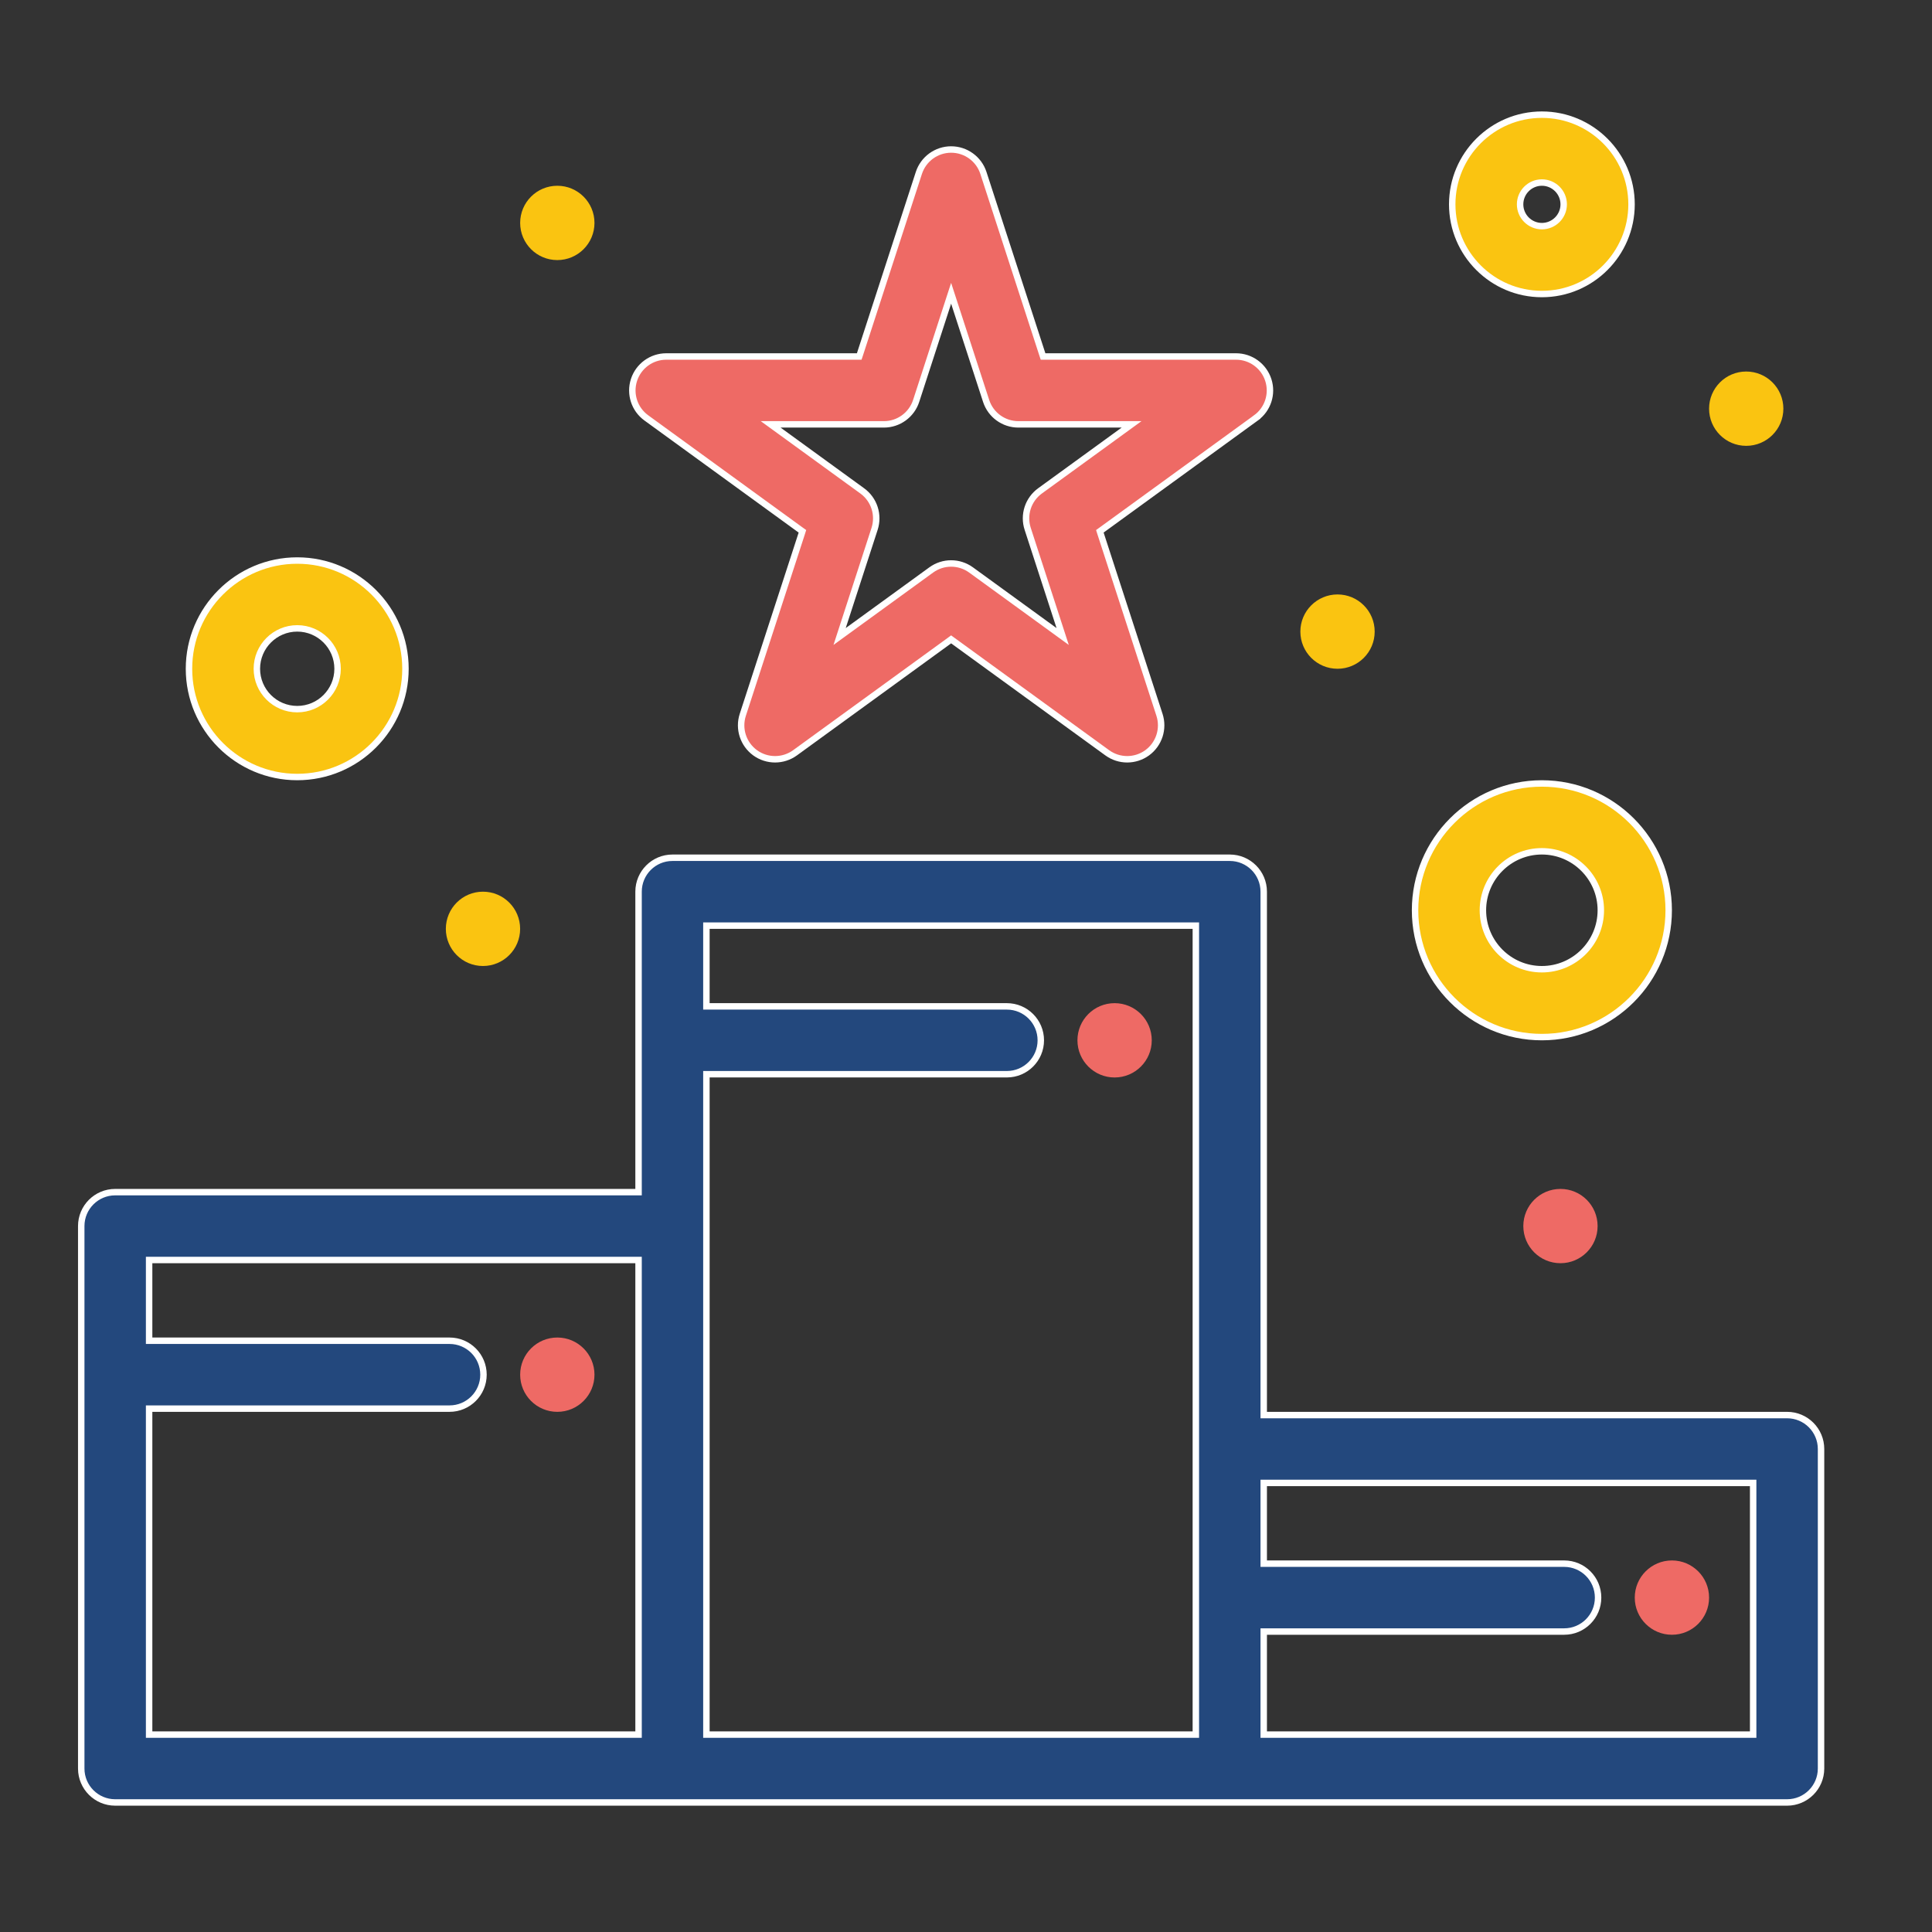
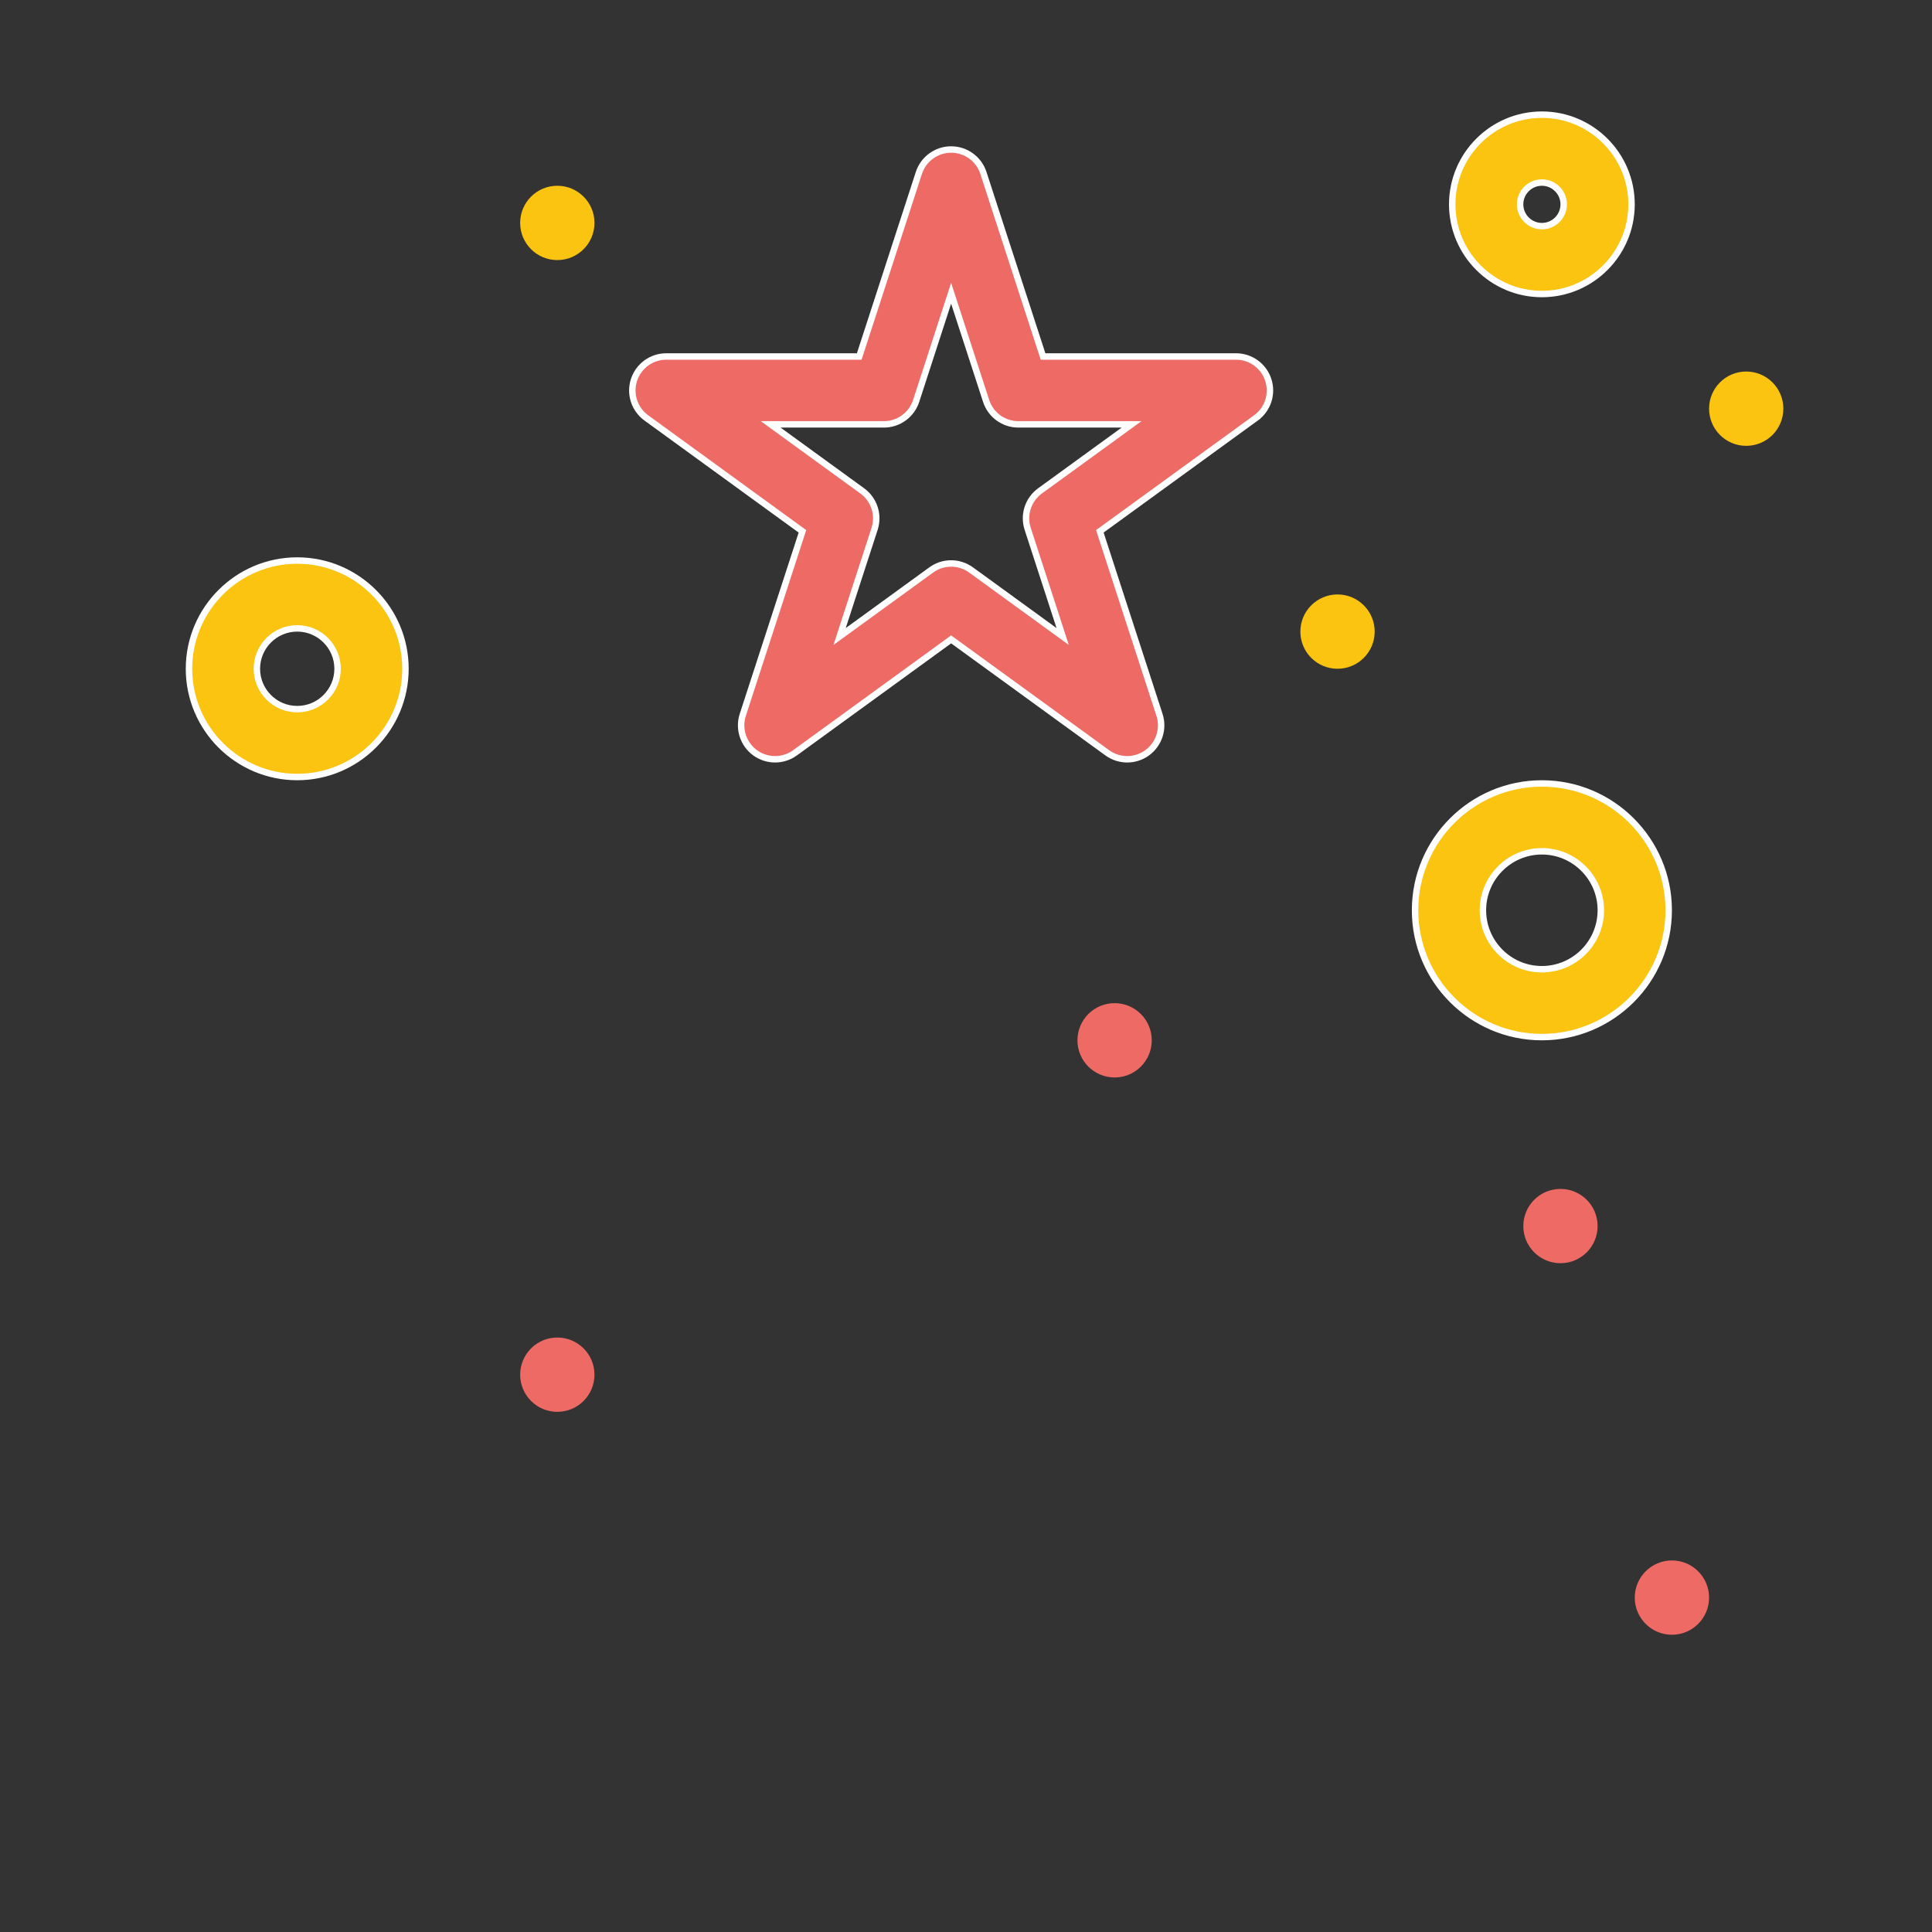
<svg xmlns="http://www.w3.org/2000/svg" width="60" height="60" viewBox="0 0 60 60" fill="none">
  <rect x="0" y="0" width="60" height="60" fill="#333333" stroke="none" />
  <path d="M24.898 16.57L24.92 16.5L24.861 16.458L20.072 12.978C20.072 12.978 20.072 12.978 20.072 12.978C19.702 12.71 19.548 12.234 19.689 11.8C19.83 11.365 20.235 11.071 20.691 11.071H26.611H26.684L26.707 11.002L28.536 5.372C28.677 4.937 29.082 4.643 29.538 4.643C29.995 4.643 30.4 4.937 30.541 5.372C30.541 5.372 30.541 5.372 30.541 5.372L32.37 11.002L32.393 11.071H32.465H38.386C38.842 11.071 39.247 11.365 39.388 11.8C39.529 12.234 39.375 12.71 39.005 12.978L39.064 13.059L39.005 12.978L34.215 16.458L34.157 16.5L34.179 16.57L36.009 22.2C36.15 22.635 35.995 23.11 35.626 23.379L35.626 23.379C35.256 23.647 34.756 23.647 34.387 23.379C34.387 23.379 34.387 23.379 34.387 23.379L29.597 19.899L29.538 19.856L29.48 19.899L24.69 23.379C24.321 23.647 23.82 23.647 23.451 23.379C23.082 23.11 22.927 22.635 23.068 22.2C23.068 22.2 23.068 22.2 23.068 22.2L24.898 16.57ZM29.633 9.4L29.538 9.108L29.443 9.4L28.452 12.451C28.452 12.451 28.452 12.451 28.452 12.451C28.311 12.885 27.906 13.179 27.45 13.179H24.242H23.934L24.183 13.36L26.778 15.245C26.778 15.245 26.778 15.245 26.778 15.245C27.148 15.514 27.302 15.989 27.161 16.424L26.17 19.474L26.075 19.767L26.324 19.586L28.919 17.701C29.288 17.432 29.788 17.432 30.158 17.701L32.753 19.586L33.002 19.767L32.907 19.474L31.916 16.424C31.774 15.989 31.929 15.514 32.298 15.245L32.298 15.245L34.893 13.36L35.142 13.179H34.834H31.627C31.17 13.179 30.766 12.885 30.625 12.451C30.625 12.451 30.625 12.451 30.625 12.451L29.633 9.4Z" fill="#EE6A65" stroke="white" stroke-width="0.2" />
-   <path d="M39.246 43.846V43.946H39.346H55.5C56.082 43.946 56.554 44.418 56.554 45V54.923C56.554 55.505 56.082 55.977 55.5 55.977H55.47H55.438H55.407H55.374H55.341H55.306H55.271H55.235H55.199H55.161H55.123H55.084H55.044H55.004H54.962H54.92H54.877H54.833H54.789H54.744H54.698H54.651H54.603H54.555H54.506H54.456H54.406H54.355H54.303H54.25H54.197H54.143H54.088H54.032H53.976H53.919H53.861H53.803H53.744H53.684H53.624H53.562H53.501H53.438H53.375H53.311H53.246H53.181H53.115H53.049H52.981H52.913H52.845H52.776H52.706H52.635H52.564H52.492H52.42H52.347H52.273H52.199H52.124H52.048H51.972H51.895H51.818H51.74H51.661H51.582H51.502H51.422H51.341H51.259H51.177H51.094H51.011H50.927H50.842H50.757H50.671H50.585H50.498H50.411H50.323H50.235H50.146H50.056H49.966H49.875H49.784H49.693H49.6H49.508H49.414H49.321H49.226H49.131H49.036H48.94H48.844H48.747H48.65H48.552H48.453H48.355H48.255H48.156H48.055H47.955H47.853H47.752H47.65H47.547H47.444H47.34H47.236H47.132H47.027H46.922H46.816H46.71H46.603H46.496H46.389H46.281H46.172H46.063H45.954H45.845H45.735H45.624H45.514H45.402H45.291H45.179H45.066H44.954H44.84H44.727H44.613H44.499H44.384H44.269H44.154H44.038H43.922H43.805H43.689H43.571H43.454H43.336H43.218H43.099H42.98H42.861H42.742H42.622H42.502H42.381H42.261H42.139H42.018H41.896H41.774H41.652H41.529H41.407H41.283H41.16H41.036H40.912H40.788H40.663H40.538H40.413H40.288H40.162H40.036H39.91H39.784H39.657H39.53H39.403H39.276H39.148H39.02H38.892H38.764H38.636H38.507H38.378H38.249H38.12H37.99H37.86H37.73H37.6H37.47H37.339H37.209H37.078H36.947H36.815H36.684H36.552H36.42H36.288H36.156H36.024H35.892H35.759H35.626H35.493H35.361H35.227H35.094H34.961H34.827H34.694H34.56H34.426H34.292H34.158H34.023H33.889H33.755H33.62H33.485H33.351H33.216H33.081H32.946H32.811H32.675H32.54H32.405H32.27H32.134H31.999H31.863H31.727H31.592H31.456H31.32H31.184H31.048H30.913H30.776H30.641H30.505H30.369H30.233H30.096H29.96H29.824H29.688H29.552H29.416H29.28H29.144H29.008H28.872H28.735H28.599H28.463H28.327H28.191H28.055H27.919H27.784H27.648H27.512H27.376H27.24H27.105H26.969H26.834H26.698H26.563H26.427H26.292H26.157H26.022H25.887H25.752H25.617H25.482H25.347H25.213H25.078H24.944H24.809H24.675H24.541H24.407H24.273H24.14H24.006H23.872H23.739H23.606H23.473H23.34H23.207H23.075H22.942H22.81H22.677H22.546H22.414H22.282H22.15H22.019H21.888H21.757H21.626H21.495H21.365H21.235H21.105H20.975H20.845H20.716H20.586H20.457H20.329H20.2H20.072H19.943H19.816H19.688H19.56H19.433H19.306H19.179H19.053H18.927H18.8H18.675H18.549H18.424H18.299H18.174H18.05H17.926H17.802H17.678H17.555H17.432H17.309H17.187H17.065H16.943H16.821H16.7H16.579H16.458H16.338H16.218H16.098H15.979H15.86H15.741H15.623H15.505H15.387H15.27H15.153H15.036H14.92H14.804H14.688H14.573H14.459H14.344H14.23H14.116H14.003H13.89H13.777H13.665H13.553H13.442H13.331H13.22H13.11H13H12.891H12.782H12.674H12.565H12.458H12.35H12.243H12.137H12.031H11.926H11.82H11.716H11.612H11.508H11.405H11.302H11.199H11.097H10.996H10.895H10.794H10.694H10.595H10.496H10.397H10.299H10.202H10.104H10.008H9.912H9.816H9.721H9.627H9.533H9.439H9.346H9.254H9.162H9.07H8.979H8.889H8.799H8.71H8.621H8.533H8.445H8.358H8.272H8.186H8.1H8.016H7.931H7.848H7.765H7.682H7.6H7.519H7.438H7.358H7.278H7.199H7.121H7.043H6.966H6.89H6.814H6.739H6.664H6.59H6.517H6.444H6.372H6.3H6.229H6.159H6.09H6.021H5.953H5.885H5.818H5.752H5.686H5.621H5.557H5.494H5.431H5.368H5.307H5.246H5.186H5.127H5.068H5.01H4.952H4.896H4.84H4.785H4.73H4.677H4.624H4.571H4.52H4.469H4.419H4.369H4.321H4.273H4.226H4.179H4.134H4.089H4.045H4.002H3.959H3.917H3.876H3.836H3.797H3.758H3.72H3.683H3.647H3.611H3.577C2.995 55.977 2.523 55.505 2.523 54.923V38.077C2.523 37.495 2.995 37.023 3.577 37.023H19.73H19.831V36.923V27.692C19.831 27.11 20.302 26.638 20.884 26.638H38.192C38.774 26.638 39.246 27.11 39.246 27.692V43.846ZM4.731 43.746H4.631V43.846V53.769V53.869H4.731H19.73H19.831V53.769V39.231V39.131H19.73H4.731H4.631V39.231V41.538V41.638H4.731H13.961C14.543 41.638 15.015 42.11 15.015 42.692C15.015 43.274 14.543 43.746 13.961 43.746H4.731ZM22.038 33.361H21.938V33.461V33.468V33.476V33.483V33.491V33.5V33.509V33.518V33.527V33.537V33.548V33.558V33.569V33.581V33.593V33.605V33.617V33.63V33.643V33.657V33.671V33.685V33.7V33.715V33.73V33.746V33.762V33.779V33.795V33.812V33.83V33.848V33.866V33.884V33.903V33.922V33.942V33.962V33.982V34.002V34.023V34.044V34.066V34.087V34.109V34.132V34.154V34.178V34.201V34.225V34.249V34.273V34.297V34.322V34.348V34.373V34.399V34.425V34.452V34.478V34.505V34.533V34.56V34.588V34.616V34.645V34.673V34.703V34.732V34.762V34.791V34.822V34.852V34.883V34.914V34.945V34.977V35.009V35.041V35.073V35.106V35.139V35.172V35.205V35.239V35.273V35.307V35.342V35.376V35.411V35.447V35.482V35.518V35.554V35.59V35.627V35.663V35.7V35.737V35.775V35.812V35.85V35.889V35.927V35.965V36.004V36.043V36.083V36.122V36.162V36.202V36.242V36.282V36.323V36.364V36.405V36.446V36.487V36.529V36.571V36.613V36.656V36.698V36.741V36.784V36.827V36.87V36.913V36.957V37.001V37.045V37.089V37.134V37.178V37.223V37.268V37.313V37.359V37.404V37.45V37.496V37.542V37.588V37.635V37.681V37.728V37.775V37.822V37.869V37.917V37.964V38.012V38.06V38.108V38.156V38.205V38.253V38.302V38.351V38.4V38.449V38.498V38.547V38.597V38.647V38.697V38.746V38.797V38.847V38.897V38.948V38.998V39.049V39.1V39.151V39.202V39.253V39.305V39.356V39.408V39.459V39.511V39.563V39.615V39.667V39.72V39.772V39.825V39.877V39.93V39.983V40.036V40.089V40.142V40.195V40.248V40.302V40.355V40.409V40.462V40.516V40.57V40.624V40.678V40.732V40.786V40.84V40.894V40.949V41.003V41.058V41.112V41.167V41.222V41.276V41.331V41.386V41.441V41.496V41.551V41.606V41.661V41.717V41.772V41.827V41.883V41.938V41.994V42.049V42.105V42.16V42.216V42.272V42.327V42.383V42.439V42.495V42.551V42.606V42.662V42.718V42.774V42.83V42.886V42.942V42.998V43.054V43.11V43.166V43.223V43.279V43.335V43.391V43.447V43.503V43.559V43.615V43.672V43.728V43.784V43.84V43.896V43.952V44.008V44.064V44.12V44.177V44.233V44.289V44.345V44.401V44.457V44.513V44.569V44.624V44.68V44.736V44.792V44.848V44.904V44.959V45.015V45.071V45.126V45.182V45.237V45.293V45.348V45.404V45.459V45.514V45.569V45.625V45.68V45.735V45.79V45.845V45.9V45.955V46.009V46.064V46.119V46.173V46.228V46.282V46.337V46.391V46.445V46.499V46.553V46.607V46.661V46.715V46.769V46.822V46.876V46.929V46.983V47.036V47.089V47.142V47.195V47.248V47.301V47.354V47.406V47.459V47.511V47.563V47.616V47.668V47.72V47.771V47.823V47.875V47.926V47.978V48.029V48.08V48.131V48.182V48.233V48.283V48.334V48.384V48.434V48.484V48.534V48.584V48.634V48.683V48.733V48.782V48.831V48.88V48.929V48.978V49.026V49.075V49.123V49.171V49.219V49.267V49.314V49.361V49.409V49.456V49.503V49.55V49.596V49.642V49.689V49.735V49.781V49.827V49.872V49.917V49.963V50.008V50.052V50.097V50.142V50.186V50.23V50.274V50.317V50.361V50.404V50.447V50.49V50.533V50.575V50.618V50.66V50.702V50.743V50.785V50.826V50.867V50.908V50.948V50.989V51.029V51.069V51.109V51.148V51.188V51.227V51.265V51.304V51.342V51.38V51.418V51.456V51.493V51.531V51.568V51.604V51.641V51.677V51.713V51.749V51.784V51.819V51.854V51.889V51.924V51.958V51.992V52.026V52.059V52.092V52.125V52.158V52.19V52.222V52.254V52.285V52.317V52.348V52.379V52.409V52.439V52.469V52.499V52.528V52.557V52.586V52.614V52.643V52.67V52.698V52.725V52.752V52.779V52.806V52.832V52.858V52.883V52.908V52.933V52.958V52.982V53.006V53.03V53.053V53.076V53.099V53.121V53.143V53.165V53.187V53.208V53.228V53.249V53.269V53.289V53.308V53.328V53.346V53.365V53.383V53.401V53.418V53.435V53.452V53.468V53.484V53.5V53.516V53.531V53.545V53.56V53.574V53.587V53.6V53.613V53.626V53.638V53.65V53.661V53.672V53.683V53.693V53.703V53.713V53.722V53.731V53.739V53.747V53.755V53.762V53.769V53.869H22.038H37.038H37.138V53.769V53.766V53.763V53.758V53.754V53.749V53.743V53.737V53.73V53.723V53.716V53.707V53.699V53.69V53.68V53.67V53.659V53.648V53.636V53.624V53.611V53.598V53.584V53.57V53.555V53.54V53.525V53.508V53.492V53.475V53.457V53.439V53.421V53.402V53.383V53.363V53.342V53.322V53.3V53.279V53.257V53.234V53.211V53.188V53.164V53.139V53.114V53.089V53.064V53.038V53.011V52.984V52.957V52.929V52.901V52.872V52.843V52.813V52.783V52.753V52.722V52.691V52.66V52.628V52.596V52.563V52.53V52.496V52.462V52.428V52.393V52.358V52.322V52.287V52.25V52.214V52.177V52.139V52.102V52.063V52.025V51.986V51.947V51.907V51.867V51.827V51.786V51.745V51.704V51.662V51.62V51.578V51.535V51.492V51.449V51.405V51.361V51.316V51.271V51.226V51.181V51.135V51.089V51.043V50.996V50.949V50.901V50.854V50.806V50.758V50.709V50.66V50.611V50.561V50.511V50.461V50.411V50.36V50.309V50.258V50.206V50.155V50.103V50.05V49.998V49.944V49.891V49.838V49.784V49.73V49.676V49.621V49.566V49.511V49.456V49.4V49.344V49.288V49.232V49.175V49.118V49.061V49.004V48.947V48.889V48.831V48.772V48.714V48.655V48.596V48.537V48.478V48.418V48.358V48.298V48.238V48.177V48.117V48.056V47.995V47.933V47.872V47.81V47.748V47.686V47.624V47.561V47.499V47.436V47.373V47.309V47.246V47.182V47.119V47.055V46.991V46.926V46.862V46.797V46.733V46.668V46.602V46.537V46.472V46.406V46.34V46.275V46.209V46.142V46.076V46.01V45.943V45.876V45.809V45.742V45.675V45.608V45.541V45.473V45.406V45.338V45.27V45.202V45.134V45.066V44.997V44.929V44.86V44.791V44.723V44.654V44.585V44.516V44.447V44.377V44.308V44.239V44.169V44.1V44.03V43.96V43.891V43.821V43.751V43.681V43.61V43.54V43.47V43.4V43.329V43.259V43.188V43.118V43.047V42.977V42.906V42.835V42.764V42.694V42.623V42.552V42.481V42.41V42.339V42.268V42.197V42.126V42.055V41.983V41.912V41.841V41.77V41.699V41.627V41.556V41.485V41.414V41.343V41.271V41.2V41.129V41.058V40.986V40.915V40.844V40.773V40.702V40.63V40.559V40.488V40.417V40.346V40.275V40.204V40.133V40.062V39.991V39.92V39.849V39.779V39.708V39.637V39.566V39.496V39.425V39.355V39.284V39.214V39.144V39.073V39.003V38.933V38.863V38.793V38.723V38.653V38.584V38.514V38.444V38.375V38.305V38.236V38.167V38.098V38.029V37.96V37.891V37.822V37.753V37.685V37.616V37.548V37.48V37.411V37.343V37.276V37.208V37.14V37.073V37.005V36.938V36.871V36.804V36.737V36.67V36.603V36.537V36.471V36.404V36.339V36.273V36.207V36.141V36.076V36.011V35.945V35.88V35.816V35.751V35.687V35.622V35.558V35.494V35.43V35.367V35.303V35.24V35.177V35.114V35.051V34.989V34.926V34.864V34.802V34.741V34.679V34.618V34.557V34.496V34.435V34.374V34.314V34.254V34.194V34.135V34.075V34.016V33.957V33.898V33.84V33.781V33.723V33.665V33.608V33.55V33.493V33.437V33.38V33.323V33.267V33.211V33.156V33.1V33.045V32.99V32.936V32.882V32.827V32.774V32.72V32.667V32.614V32.561V32.509V32.456V32.405V32.353V32.302V32.251V32.2V32.15V32.099V32.05V32V31.951V31.902V31.853V31.805V31.757V31.709V31.662V31.615V31.568V31.521V31.475V31.429V31.384V31.339V31.294V31.25V31.205V31.162V31.118V31.075V31.032V30.99V30.948V30.906V30.864V30.823V30.782V30.742V30.702V30.663V30.623V30.584V30.546V30.508V30.47V30.432V30.395V30.359V30.322V30.286V30.251V30.216V30.181V30.147V30.113V30.079V30.046V30.013V29.981V29.949V29.917V29.886V29.855V29.825V29.795V29.765V29.736V29.707V29.679V29.651V29.624V29.597V29.57V29.544V29.518V29.493V29.468V29.444V29.42V29.396V29.373V29.351V29.328V29.306V29.285V29.264V29.244V29.224V29.205V29.186V29.167V29.149V29.131V29.114V29.098V29.082V29.066V29.051V29.036V29.022V29.008V28.995V28.982V28.97V28.958V28.947V28.936V28.926V28.916V28.907V28.898V28.89V28.882V28.875V28.868V28.861V28.856V28.851V28.846V28.746H37.038H22.038H21.938V28.846V31.154V31.254H22.038H31.269C31.851 31.254 32.323 31.726 32.323 32.308C32.323 32.889 31.851 33.361 31.269 33.361H22.038ZM54.346 53.869H54.446V53.769V46.154V46.054H54.346H39.346H39.246V46.154V48.461V48.561H39.346H48.577C49.159 48.561 49.63 49.033 49.63 49.615C49.63 50.197 49.159 50.669 48.577 50.669H39.346H39.246V50.769V53.769V53.869H39.346H54.346Z" fill="#23487D" stroke="white" stroke-width="0.2" />
  <path d="M51.923 50.769C52.56 50.769 53.077 50.252 53.077 49.615C53.077 48.978 52.56 48.461 51.923 48.461C51.286 48.461 50.769 48.978 50.769 49.615C50.769 50.252 51.286 50.769 51.923 50.769Z" fill="#EE6A65" />
  <path d="M34.615 33.462C35.252 33.462 35.769 32.945 35.769 32.308C35.769 31.67 35.252 31.154 34.615 31.154C33.978 31.154 33.461 31.67 33.461 32.308C33.461 32.945 33.978 33.462 34.615 33.462Z" fill="#EE6A65" />
  <path d="M48.462 39.23C49.099 39.23 49.615 38.714 49.615 38.077C49.615 37.439 49.099 36.923 48.462 36.923C47.824 36.923 47.308 37.439 47.308 38.077C47.308 38.714 47.824 39.23 48.462 39.23Z" fill="#EE6A65" />
  <path d="M41.538 20.769C42.175 20.769 42.692 20.253 42.692 19.615C42.692 18.978 42.175 18.461 41.538 18.461C40.901 18.461 40.384 18.978 40.384 19.615C40.384 20.253 40.901 20.769 41.538 20.769Z" fill="#FAC411" />
  <path d="M54.23 13.846C54.868 13.846 55.384 13.329 55.384 12.692C55.384 12.055 54.868 11.538 54.23 11.538C53.593 11.538 53.077 12.055 53.077 12.692C53.077 13.329 53.593 13.846 54.23 13.846Z" fill="#FAC411" />
  <path d="M17.308 8.077C17.945 8.077 18.462 7.56 18.462 6.923C18.462 6.286 17.945 5.769 17.308 5.769C16.67 5.769 16.154 6.286 16.154 6.923C16.154 7.56 16.67 8.077 17.308 8.077Z" fill="#FAC411" />
-   <path d="M14.999 30C15.637 30 16.153 29.483 16.153 28.846C16.153 28.209 15.637 27.692 14.999 27.692C14.362 27.692 13.846 28.209 13.846 28.846C13.846 29.483 14.362 30 14.999 30Z" fill="#FAC411" />
  <path d="M17.308 43.846C17.945 43.846 18.462 43.329 18.462 42.692C18.462 42.055 17.945 41.538 17.308 41.538C16.67 41.538 16.154 42.055 16.154 42.692C16.154 43.329 16.67 43.846 17.308 43.846Z" fill="#EE6A65" />
  <path d="M12.592 20.769C12.592 22.623 11.084 24.131 9.231 24.131C7.377 24.131 5.869 22.623 5.869 20.769C5.869 18.916 7.377 17.408 9.231 17.408C11.084 17.408 12.592 18.916 12.592 20.769ZM10.484 20.769C10.484 20.078 9.922 19.515 9.231 19.515C8.539 19.515 7.977 20.078 7.977 20.769C7.977 21.461 8.539 22.023 9.231 22.023C9.922 22.023 10.484 21.461 10.484 20.769Z" fill="#FAC411" stroke="white" stroke-width="0.2" />
  <path d="M50.669 6.346C50.669 7.881 49.42 9.131 47.885 9.131C46.349 9.131 45.1 7.881 45.1 6.346C45.1 4.811 46.349 3.561 47.885 3.561C49.42 3.561 50.669 4.811 50.669 6.346ZM48.562 6.346C48.562 5.973 48.258 5.669 47.885 5.669C47.511 5.669 47.208 5.973 47.208 6.346C47.208 6.719 47.511 7.023 47.885 7.023C48.258 7.023 48.562 6.719 48.562 6.346Z" fill="#FAC411" stroke="white" stroke-width="0.2" />
  <path d="M51.823 28.269C51.823 30.441 50.056 32.208 47.884 32.208C45.713 32.208 43.946 30.441 43.946 28.269C43.946 26.098 45.713 24.331 47.884 24.331C50.056 24.331 51.823 26.098 51.823 28.269ZM49.715 28.269C49.715 27.26 48.894 26.438 47.884 26.438C46.875 26.438 46.053 27.26 46.053 28.269C46.053 29.279 46.875 30.1 47.884 30.1C48.894 30.1 49.715 29.279 49.715 28.269Z" fill="#FAC411" stroke="white" stroke-width="0.2" />
</svg>